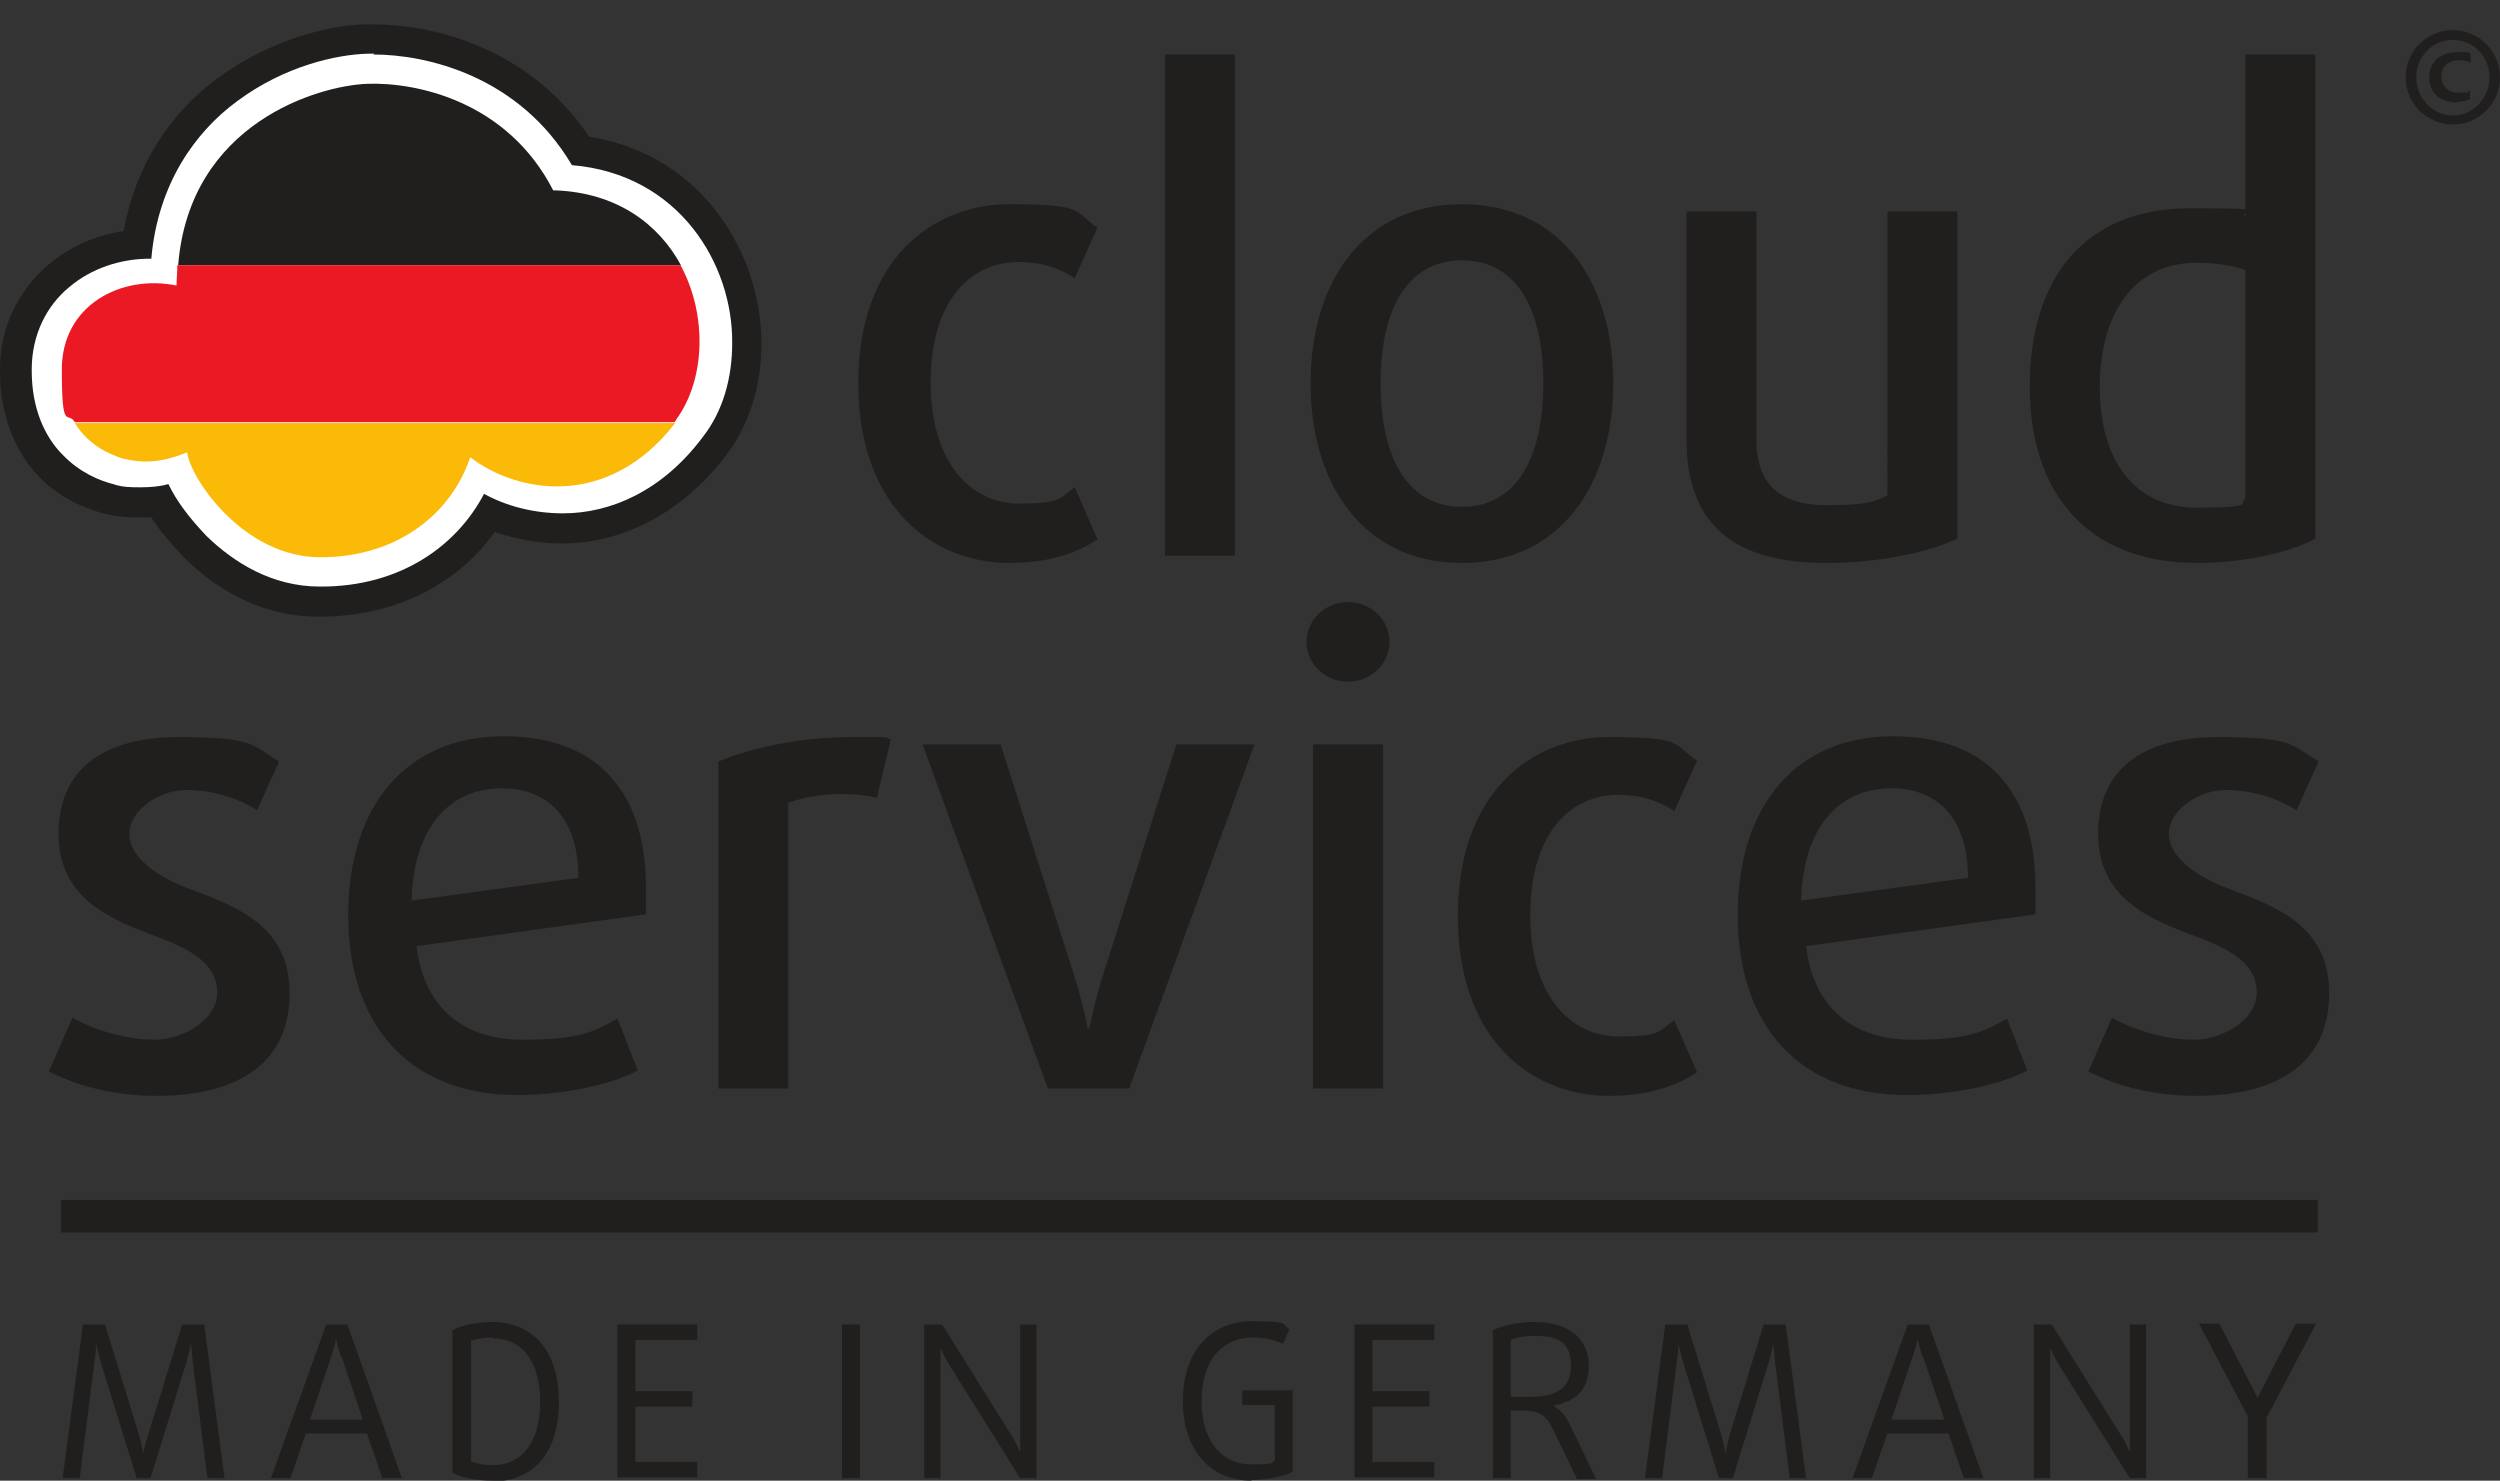
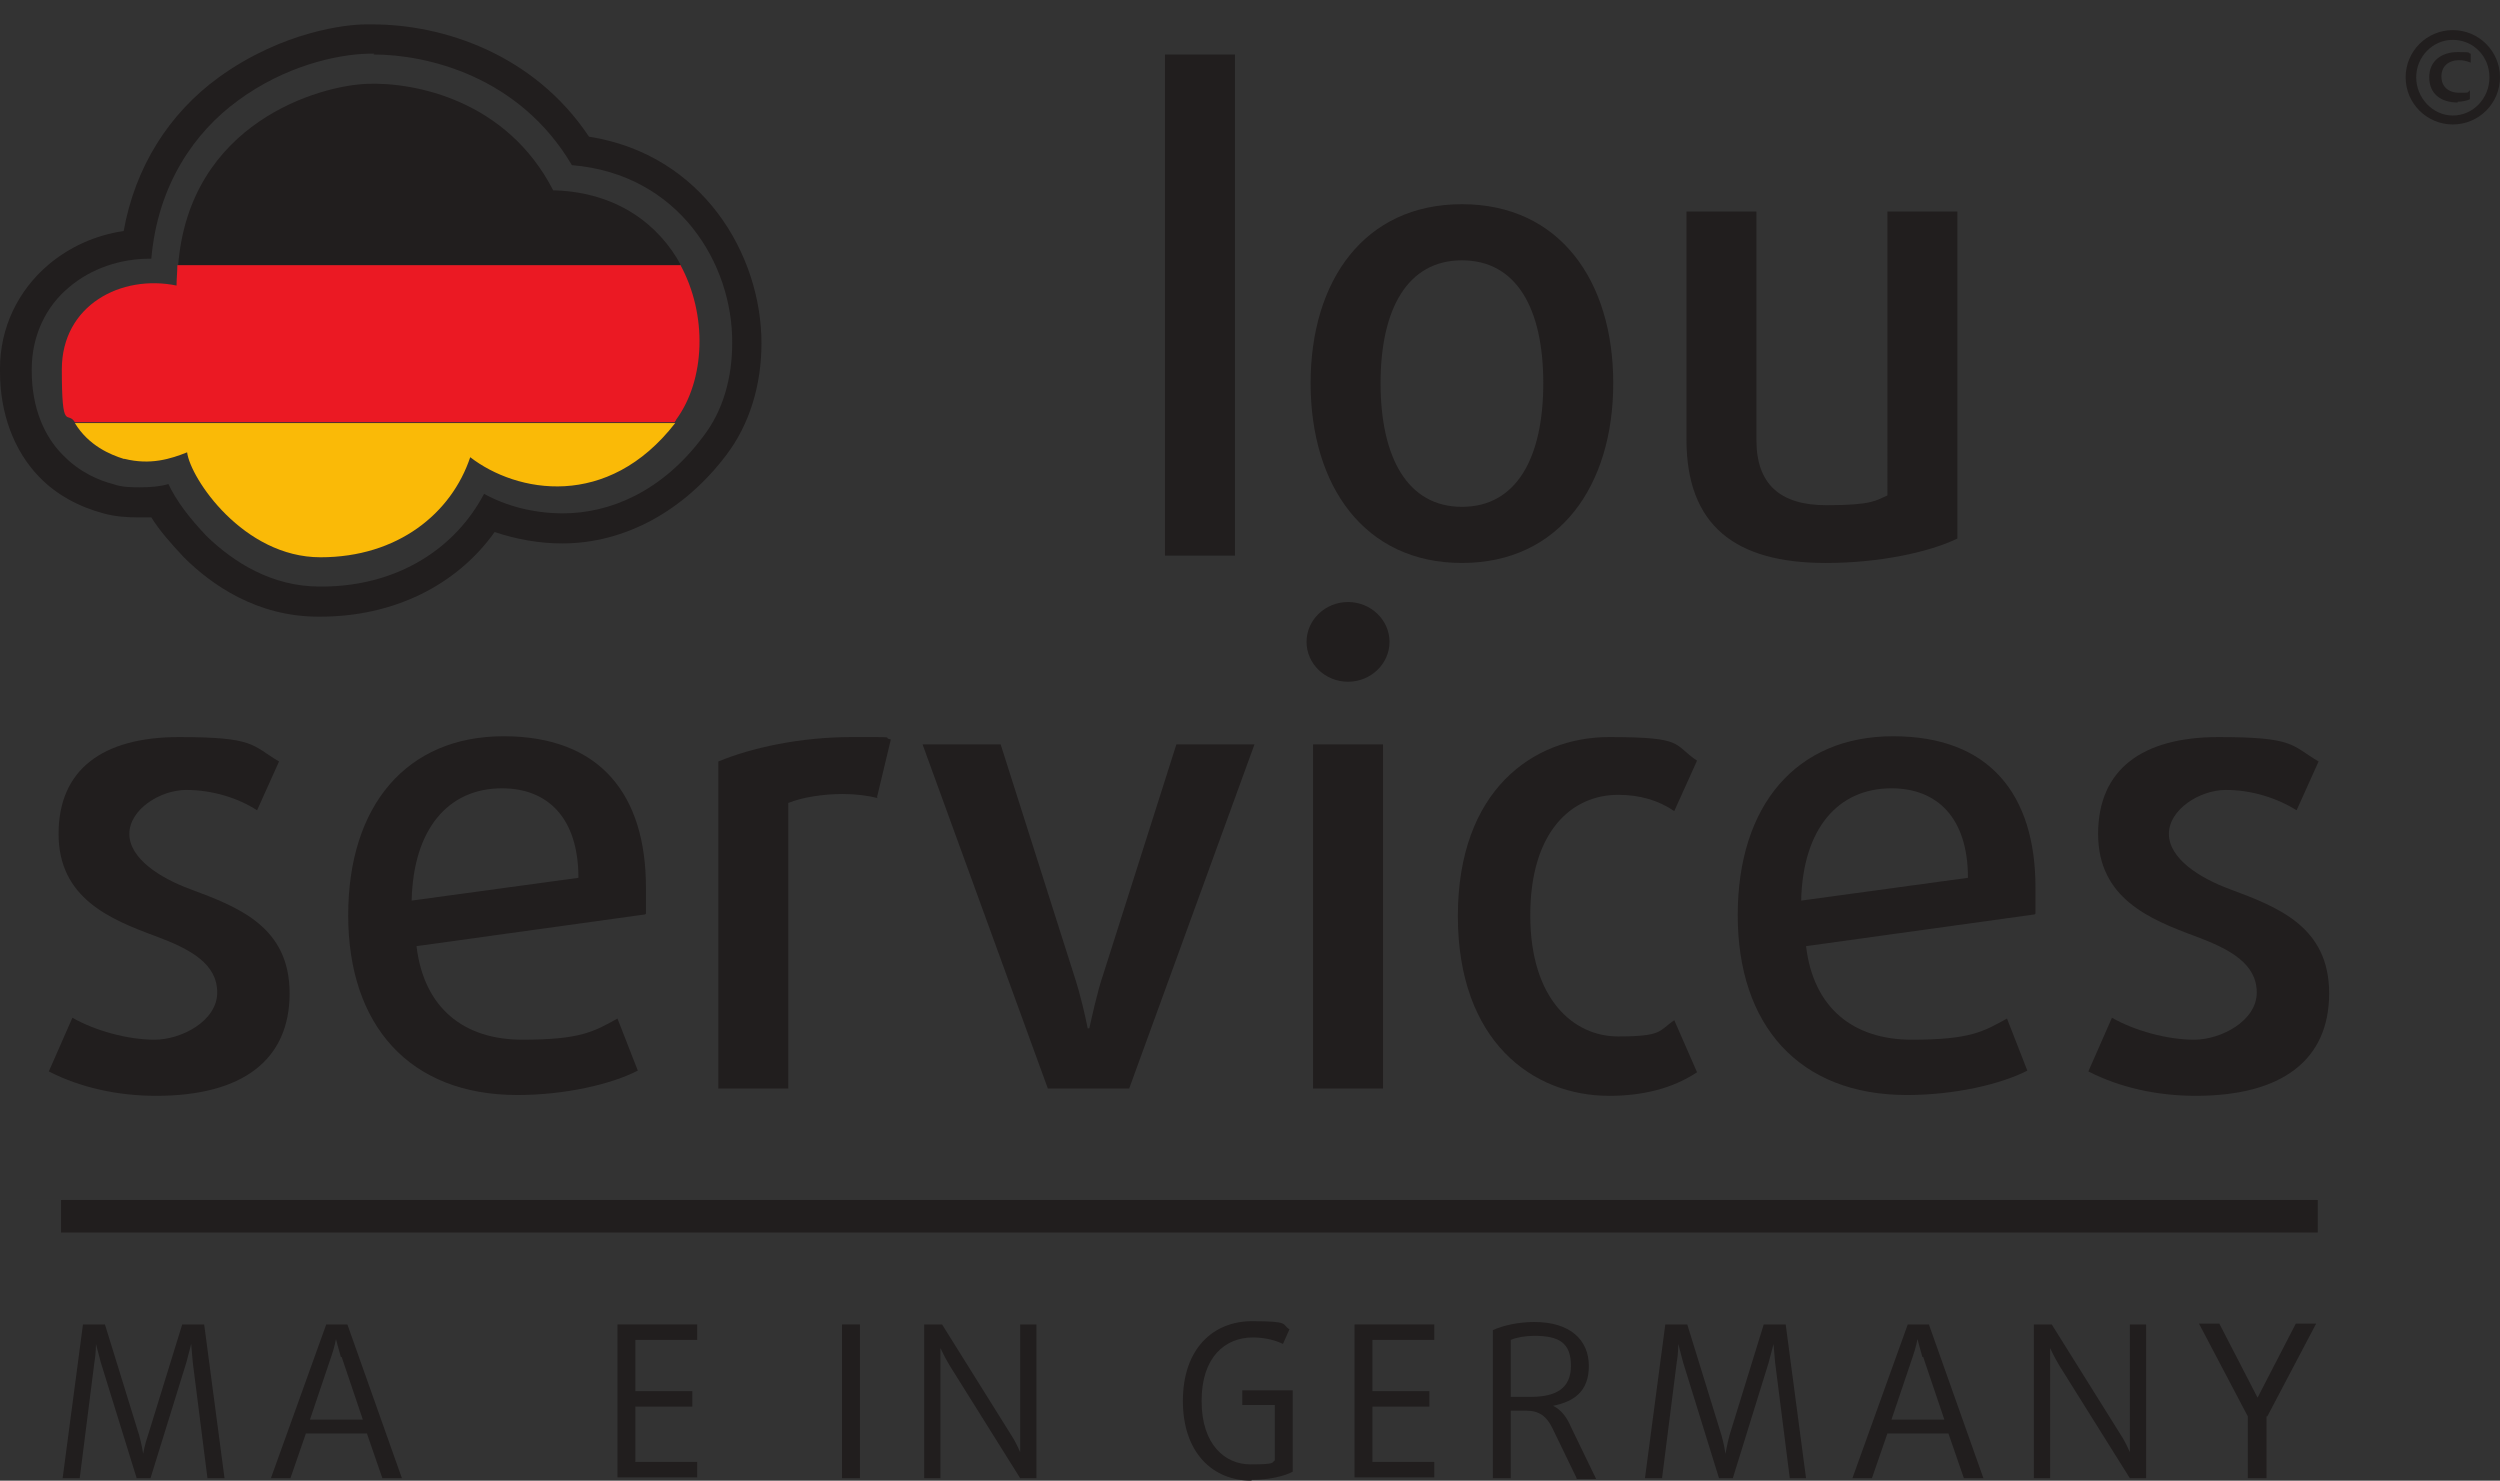
<svg xmlns="http://www.w3.org/2000/svg" xmlns:ns1="http://sodipodi.sourceforge.net/DTD/sodipodi-0.dtd" id="Ebene_1" viewBox="0 0 307.3 182">
  <rect x="0" y="0" width="307.3" height="182" fill="#333333" stroke="none" />
  <defs>
    <style>      .st0 {        clip-path: url(#clippath-6);      }      .st1 {        clip-path: url(#clippath-7);      }      .st2 {        clip-path: url(#clippath-4);      }      .st3 {        fill: #eb1923;      }      .st4 {        clip-path: url(#clippath-9);      }      .st5 {        clip-path: url(#clippath-10);      }      .st6 {        fill: #fff;      }      .st7 {        clip-path: url(#clippath-11);      }      .st8 {        fill: none;      }      .st9 {        clip-path: url(#clippath-1);      }      .st10 {        fill: #faba07;      }      .st11 {        clip-path: url(#clippath-5);      }      .st12 {        clip-path: url(#clippath-8);      }      .st13 {        fill: #211e1e;      }      .st14 {        clip-path: url(#clippath-3);      }      .st15 {        clip-path: url(#clippath-12);      }      .st16 {        clip-path: url(#clippath-2);      }      .st17 {        clip-path: url(#clippath-13);      }      .st18 {        clip-path: url(#clippath);      }    </style>
    <clipPath id="clippath">
      <rect class="st8" x="7.4" y="161.1" width="22.1" height="20.9" />
    </clipPath>
    <clipPath id="clippath-1">
      <rect class="st8" x="33.1" y="161.1" width="16.5" height="20.9" />
    </clipPath>
    <clipPath id="clippath-2">
      <rect class="st8" x="55.1" y="161.1" width="14.7" height="20.9" />
    </clipPath>
    <clipPath id="clippath-3">
      <rect class="st8" x="75.4" y="161.1" width="11" height="20.9" />
    </clipPath>
    <clipPath id="clippath-4">
      <rect class="st8" x="102.9" y="161.1" width="3.7" height="20.9" />
    </clipPath>
    <clipPath id="clippath-5">
      <rect class="st8" x="112.1" y="161.1" width="16.5" height="20.9" />
    </clipPath>
    <clipPath id="clippath-6">
      <rect class="st8" x="145.2" y="161.1" width="14.7" height="20.9" />
    </clipPath>
    <clipPath id="clippath-7">
      <rect class="st8" x="165.4" y="161.1" width="11" height="20.9" />
    </clipPath>
    <clipPath id="clippath-8">
      <rect class="st8" x="182" y="161.1" width="14.7" height="20.9" />
    </clipPath>
    <clipPath id="clippath-9">
      <rect class="st8" x="200.3" y="161.1" width="22.1" height="20.9" />
    </clipPath>
    <clipPath id="clippath-10">
      <rect class="st8" x="226.1" y="161.1" width="18.4" height="20.9" />
    </clipPath>
    <clipPath id="clippath-11">
      <rect class="st8" x="250" y="161.1" width="14.7" height="20.9" />
    </clipPath>
    <clipPath id="clippath-12">
      <rect class="st8" x="270.2" y="161.1" width="14.7" height="20.9" />
    </clipPath>
    <clipPath id="clippath-13">
      <rect class="st8" x="294.1" y="3" width="13.2" height="12.9" />
    </clipPath>
  </defs>
  <g id="svg141" ns1:docname="csmig-logo-freigestellt.svg">
    <g id="surface11347">
-       <path id="path46" class="st6" d="M39.3,73.9h-.2c-6.9,0-12.1-3.7-15.2-6.7-1.8-1.9-3.3-3.8-4.4-5.6-.8,0-1.7.2-2.5.2-1.3,0-2.6-.2-3.8-.5-1.9-.5-4.7-1.6-7.1-4.1-2.8-2.8-4.3-6.9-4.3-11.6v-.4c0-4.4,1.9-8.5,5.2-11.3,2.6-2.2,6-3.6,9.6-3.9,1.1-7.9,5-14.6,11.2-19.1,7.4-5.4,14.9-6.1,17-6.2h.9c8.3,0,19.2,3.6,25.6,13.7,13.4,1.7,20.5,13.3,20.4,23.7,0,4.8-1.4,9.2-3.9,12.6-4.9,6.5-11.5,10.1-18.7,10.1s-6.3-.6-9.1-1.8c-4.3,6.8-11.9,10.8-20.7,10.8" />
      <path id="path48" class="st13" d="M45.9,3h-1c-2.2,0-10.1.8-18,6.5-6.2,4.5-10.3,11.1-11.7,18.9-3.5.5-6.7,2-9.2,4.1-3.8,3.2-6,7.8-6,12.8v.4c0,5.1,1.7,9.7,4.8,12.9,2.1,2.2,4.9,3.7,7.9,4.5,1.4.4,2.9.5,4.3.5h1.6c1,1.6,2.4,3.2,4,4.9,3.4,3.4,9,7.3,16.5,7.3h.3c8.9,0,16.7-3.8,21.4-10.4,2.7.9,5.5,1.4,8.3,1.4h0c7.7,0,15-4,20.2-10.9,2.8-3.7,4.3-8.5,4.3-13.7,0-10.9-7.2-23.2-21.2-25.4-6.8-10.2-18-13.8-26.6-13.8h0ZM45.9,6.7c6.5,0,17.9,2.6,24.4,13.6,13.2,1.1,19.8,12.2,19.7,21.9,0,4.2-1.1,8.3-3.6,11.5-5,6.7-11.4,9.4-17.2,9.4h0c-3.6,0-7-.9-9.7-2.4-3.4,6.5-10.4,11.4-20,11.4h-.2c-5.9,0-10.6-3-13.9-6.2-2.1-2.2-3.7-4.3-4.7-6.4-1,.3-2.2.4-3.5.4h0c-1,0-2.2,0-3.3-.4-1.6-.4-4.1-1.4-6.2-3.6-2.2-2.2-3.8-5.7-3.8-10.3v-.2c0-4.2,1.8-7.8,4.6-10.1,2.7-2.3,6.3-3.5,9.9-3.5h.2c.8-9.2,5.4-15.6,10.6-19.4,5.8-4.3,12.2-5.7,16-5.8h.8" />
-       <path id="path50" class="st13" d="M124.1,69.2c-9.4,0-18.6-6.8-18.6-22.1s9.2-22,18.6-22,7.9.9,10.8,2.9l-2.8,6.2c-1.9-1.3-4.2-2-6.9-2-5.7,0-10.8,4.5-10.8,14.8s5.3,14.9,10.8,14.9,5-.7,6.9-2l2.8,6.4c-3,2-6.7,2.9-10.8,2.9" />
      <path id="path52" class="st13" d="M143.2,68.4V6.7h8.6v61.6h-8.6" />
      <path id="path54" class="st13" d="M179.7,32c-6.7,0-10,6-10,15.1s3.3,15.2,10,15.2,10-6,10-15.2-3.3-15.1-10-15.1ZM179.7,69.2c-12,0-18.6-9.5-18.6-22.1s6.6-22,18.6-22,18.6,9.4,18.6,22-6.6,22.1-18.6,22.1" />
      <path id="path56" class="st13" d="M224.4,69.2c-11.1,0-17.1-4.6-17.1-15.2v-28h8.6v28.1c0,5.4,2.9,8,8.6,8s6.1-.6,7.5-1.2V26h8.6v40.2c-3.5,1.7-9.7,3-16.1,3" />
-       <path id="path58" class="st13" d="M276,33.2c-1.1-.5-3.8-.9-6-.9-7.8,0-11.9,6.4-11.9,15.3s4.2,14.8,11.9,14.8,5-.6,6-1.1v-28.1ZM270.1,69.2c-13.2,0-20.6-8.2-20.6-21.7s6.9-21.9,19.7-21.9,5.4.5,6.8,1V6.7h8.6v59.5c-2.8,1.6-8.6,3-14.5,3" />
      <path id="path60" class="st13" d="M19.2,134.7c-4.7,0-9.3-1-13.2-3l2.9-6.6c2.8,1.6,6.8,2.7,10.1,2.7s7.7-2.3,7.7-5.8-3.2-5.3-7.5-6.9c-5.7-2.1-12-4.7-12-12.6s5.4-11.9,14.8-11.9,8.9,1,12.3,3l-2.7,6c-2.3-1.5-5.5-2.5-8.7-2.5s-7,2.4-7,5.4,3.7,5.4,7.5,6.8c5.9,2.2,12.2,4.6,12.2,12.8s-5.8,12.6-16.4,12.6" />
      <path id="path62" class="st13" d="M61.7,96.9c-6.6,0-10.9,5-11.1,13.8l20.5-2.8c0-7.4-3.8-11-9.4-11ZM79.3,112.4l-28.1,3.9c.9,7.6,5.8,11.5,13,11.5s8.8-1,11.7-2.6l2.5,6.4c-3.3,1.7-9,3-14.8,3-13.3,0-20.8-8.6-20.8-22.1s7.2-22,19.1-22,17.5,7.2,17.5,18.6,0,2.1,0,3.2" />
      <path id="path64" class="st13" d="M107.9,98.1c-1.2-.3-2.7-.5-4.3-.5-2.4,0-5,.4-6.7,1.1v35.1h-8.6v-40.2c4.1-1.7,10.1-3,16.4-3s3.5,0,4.8.3l-1.7,7.1" />
      <path id="path66" class="st13" d="M138.7,133.8h-9.9l-15.4-42.3h9.6l9,28.3c.8,2.4,1.4,5.1,1.7,6.6h.2c.2-.9,1-4.6,1.7-6.6l9-28.3h9.6l-15.4,42.3" />
      <path id="path68" class="st13" d="M161.4,133.8v-42.3h8.6v42.3h-8.6ZM165.7,83.8c-2.8,0-5.1-2.2-5.1-4.9s2.3-4.9,5.1-4.9,5.1,2.2,5.1,4.9-2.3,4.9-5.1,4.9" />
      <path id="path70" class="st13" d="M197.8,134.7c-9.4,0-18.6-6.7-18.6-22.1s9.2-22,18.6-22,7.8.9,10.8,2.9l-2.8,6.2c-1.9-1.3-4.2-2-6.9-2-5.7,0-10.8,4.5-10.8,14.8s5.3,14.9,10.8,14.9,5-.7,6.9-2l2.8,6.4c-3,2-6.7,2.9-10.8,2.9" />
      <path id="path72" class="st13" d="M232.5,96.9c-6.6,0-10.9,5-11.1,13.8l20.5-2.8c0-7.4-3.8-11-9.4-11ZM250.1,112.4l-28.1,3.9c.9,7.6,5.8,11.5,13,11.5s8.8-1,11.7-2.6l2.5,6.4c-3.3,1.7-9,3-14.8,3-13.3,0-20.8-8.6-20.8-22.1s7.2-22,19.1-22,17.5,7.2,17.5,18.6,0,2.1,0,3.2" />
      <path id="path74" class="st13" d="M269.9,134.7c-4.7,0-9.3-1-13.2-3l2.9-6.6c2.8,1.6,6.8,2.7,10.1,2.7s7.7-2.3,7.7-5.8-3.2-5.3-7.5-6.9c-5.7-2.1-12-4.7-12-12.6s5.4-11.9,14.8-11.9,8.9,1,12.3,3l-2.7,6c-2.4-1.5-5.5-2.5-8.7-2.5s-7,2.4-7,5.4,3.7,5.4,7.5,6.8c5.9,2.2,12.2,4.6,12.2,12.8s-5.8,12.6-16.4,12.6" />
      <g class="st18">
        <g id="g78">
          <path id="path76" class="st13" d="M25.5,181.7l-1.8-14.2c-.1-1.1-.2-2.3-.2-2.3h0s-.3,1.2-.6,2.3l-4.4,14.2h-1.7l-4.4-14.2c-.3-1.1-.6-2.3-.6-2.3h0s0,1.2-.2,2.3l-1.8,14.2h-2.1l2.5-18.9h2.7l4.2,13.6c.3,1,.5,2.3.5,2.3h0s.2-1.2.6-2.3l4.2-13.6h2.7l2.5,18.9h-2.1" />
        </g>
      </g>
      <g class="st9">
        <g id="g82">
          <path id="path80" class="st13" d="M41.9,166.8c-.3-1-.6-2.2-.6-2.2h0s-.2,1.1-.6,2.2l-2.6,7.7h6.5l-2.6-7.7h-.1ZM47,181.7l-1.9-5.5h-7.5l-1.9,5.5h-2.4l6.8-18.9h2.6l6.7,18.9h-2.4" />
        </g>
      </g>
      <g class="st16">
        <g id="g86">
-           <path id="path84" class="st13" d="M60.6,164.4c-1.1,0-2.1.2-2.7.4v14.8c.5.3,1.6.5,2.7.5,3.2,0,5.8-2.4,5.8-7.8s-2.6-7.8-5.8-7.8h0ZM60.5,182c-2,0-3.9-.4-4.9-1v-17.5c1.2-.6,3-1,4.9-1,4.7,0,8.2,3.2,8.2,9.8s-3.4,9.8-8.2,9.8" />
-         </g>
+           </g>
      </g>
      <g class="st14">
        <g id="g90">
          <path id="path88" class="st13" d="M75.9,181.7v-18.9h9.8v1.9h-7.6v6.3h7v1.9h-7v6.8h7.6v1.9h-9.8" />
        </g>
      </g>
      <g class="st2">
        <g id="g94">
          <path id="path92" class="st13" d="M103.5,181.7v-18.9h2.2v18.9h-2.2" />
        </g>
      </g>
      <g class="st11">
        <g id="g98">
          <path id="path96" class="st13" d="M125.4,181.7l-8.7-13.9c-.6-1-1.1-2.1-1.1-2.1h0v16h-2v-18.9h2.2l8.5,13.6c.6.9,1.1,2.1,1.1,2.1h0v-15.7h2v18.9h-2.1" />
        </g>
      </g>
      <g class="st0">
        <g id="g102">
          <path id="path100" class="st13" d="M153.8,182c-4.7,0-8.4-3.4-8.4-9.8s3.7-9.8,8.5-9.8,3.6.4,4.6,1l-.8,1.8c-.8-.4-2.1-.8-3.7-.8-3.4,0-6.3,2.4-6.3,7.8s2.9,7.8,6,7.8,2.6-.2,3-.5v-6.8h-4v-1.8h6.2v10c-.9.5-2.8,1-5,1" />
        </g>
      </g>
      <g class="st1">
        <g id="g106">
          <path id="path104" class="st13" d="M166.5,181.7v-18.9h9.8v1.9h-7.6v6.3h7v1.9h-7v6.8h7.6v1.9h-9.8" />
        </g>
      </g>
      <g class="st12">
        <g id="g110">
          <path id="path108" class="st13" d="M188.6,164.2c-1.1,0-2.2.2-2.9.5v7h2.5c3,0,4.9-1,4.9-3.8s-1.4-3.7-4.5-3.7ZM193.8,181.7l-3-6.2c-.7-1.4-1.6-2.1-3.2-2.1h-1.9v8.3h-2.2v-18.2c1.3-.6,3.2-1,5.1-1,4.4,0,6.7,2.2,6.7,5.4s-1.9,4.4-4.4,4.9h0c1,.5,1.7,1.4,2.2,2.6l3.1,6.4h-2.4" />
        </g>
      </g>
      <g class="st4">
        <g id="g114">
          <path id="path112" class="st13" d="M220,181.7l-1.8-14.2c-.1-1.1-.2-2.3-.2-2.3h0s-.3,1.2-.6,2.3l-4.4,14.2h-1.7l-4.4-14.2c-.3-1.1-.6-2.3-.6-2.3h0s0,1.2-.2,2.3l-1.8,14.2h-2.1l2.5-18.9h2.7l4.2,13.6c.3,1,.5,2.3.5,2.3h0s.2-1.2.5-2.3l4.2-13.6h2.7l2.5,18.9h-2.1" />
        </g>
      </g>
      <g class="st5">
        <g id="g118">
          <path id="path116" class="st13" d="M236.3,166.8c-.3-1-.6-2.2-.6-2.2h0s-.2,1.1-.6,2.2l-2.6,7.7h6.5l-2.6-7.7h0ZM241.4,181.7l-1.9-5.5h-7.5l-1.9,5.5h-2.4l6.8-18.9h2.6l6.7,18.9h-2.4" />
        </g>
      </g>
      <g class="st7">
        <g id="g122">
          <path id="path120" class="st13" d="M261.8,181.7l-8.7-13.9c-.6-1-1.1-2.1-1.1-2.1h0v16h-2v-18.9h2.2l8.5,13.6c.6.9,1.1,2.1,1.1,2.1h0v-15.7h2v18.9h-2.1" />
        </g>
      </g>
      <g class="st15">
        <g id="g126">
          <path id="path124" class="st13" d="M278.6,174.1v7.6h-2.3v-7.6l-6-11.4h2.5l4.7,9.1h0l4.7-9.1h2.5l-6,11.4" />
        </g>
      </g>
      <path id="path128" class="st13" d="M7.5,147.5v4h277.4v-4H7.5" />
      <path id="path130" class="st10" d="M15.3,56.4c3.2.8,5.7,0,7.7-.8.4,3.2,6.9,12.9,16.4,12.9s16.1-5.4,18.4-12.3c5.7,4.4,16.9,6.5,25.2-4.2H9.2c1.7,2.8,4.4,3.9,6,4.4" />
      <path id="path132" class="st13" d="M68.2,23.4h-.2c-5.7-11.1-17-13.3-22.8-13.1-6,.2-21.9,4.8-23.3,22.3h61.8c-2.7-5-7.8-8.9-15.4-9.2" />
      <path id="path134" class="st3" d="M83.6,32.6H21.8c0,.8-.1,1.7-.1,2.5-6.8-1.4-14.1,2.4-14.1,10.3s.7,5,1.6,6.5h73.7c0,0,.2-.2.2-.3,3.6-4.9,3.9-12.9.5-19.1" />
      <g class="st17">
        <g id="g138">
          <path id="path136" class="st13" d="M302.1,12.6c-2.1,0-3.5-1.1-3.5-3.1s1.5-3.1,3.5-3.1,1.1.1,1.6.2v1.1c-.5-.2-.9-.3-1.4-.3-1.4,0-2.2.8-2.2,2s.8,2,2.2,2,.9,0,1.3-.3v1.1c-.4.2-1,.3-1.5.3h0ZM301.5,4.9c-2.5,0-4.5,2.1-4.5,4.6s2,4.7,4.5,4.7,4.5-2.1,4.5-4.7-2-4.6-4.5-4.6ZM301.5,15.3c-3.2,0-5.8-2.6-5.8-5.8s2.6-5.8,5.8-5.8,5.8,2.6,5.8,5.8-2.6,5.8-5.8,5.8" />
        </g>
      </g>
    </g>
  </g>
</svg>